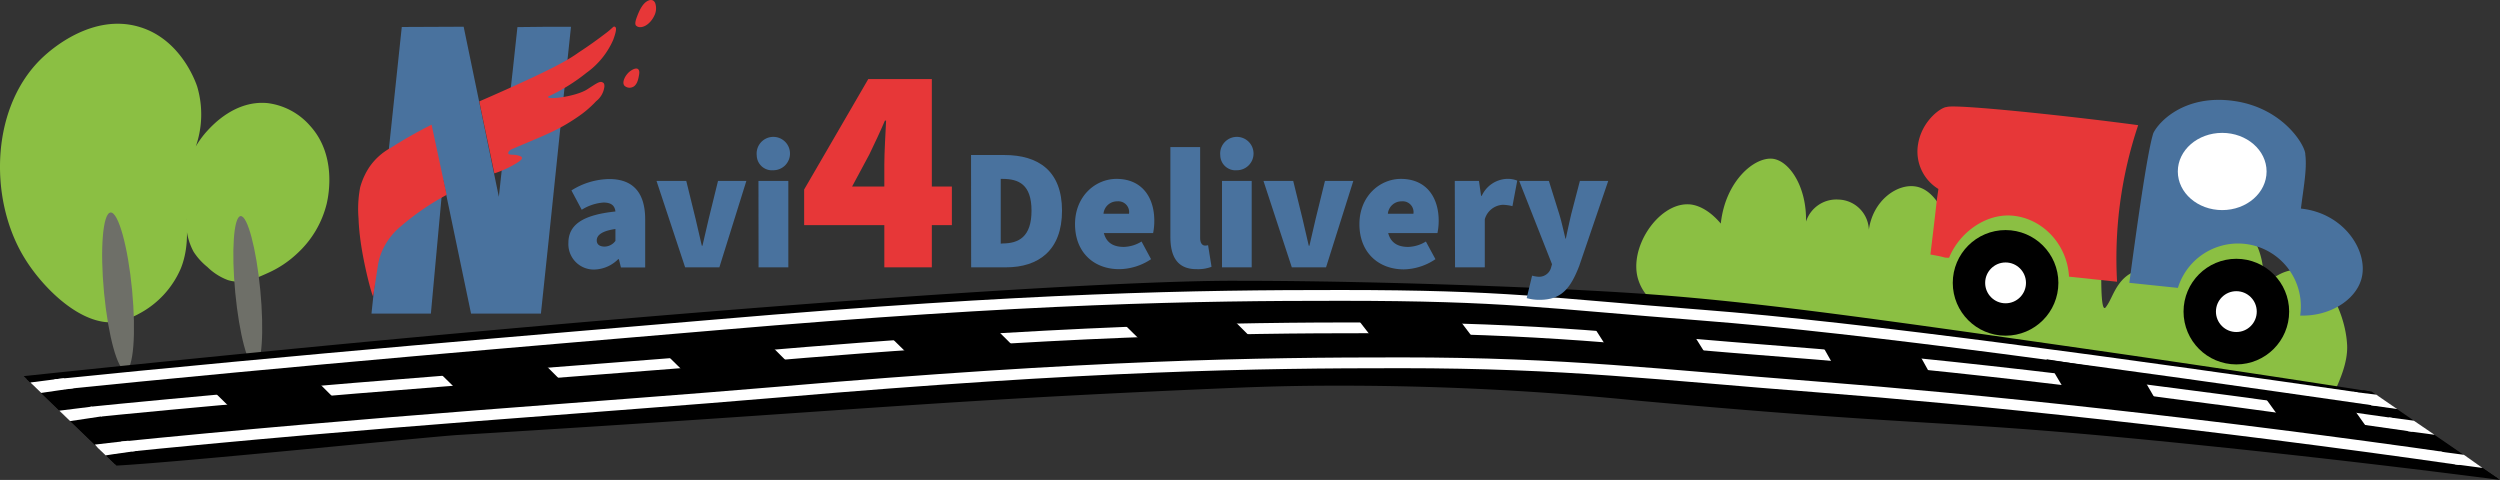
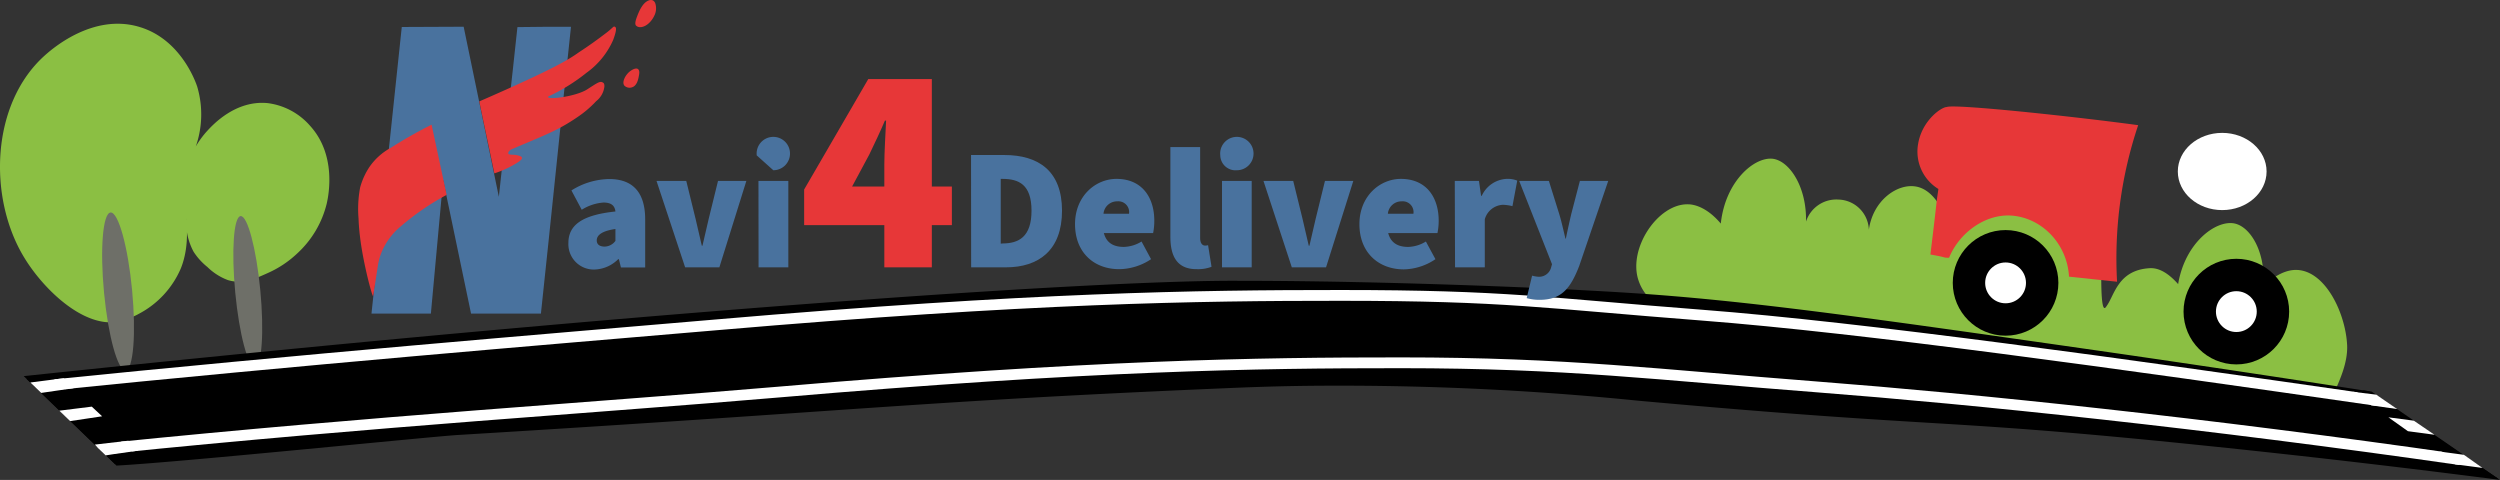
<svg xmlns="http://www.w3.org/2000/svg" viewBox="0 0 463.01 88.88">
  <rect x="0" y="0" width="463.01" height="88.88" fill="#333333" stroke="none" />
  <defs>
    <style>.cls-1{fill:#8bbf43;}.cls-2{fill:#6e6f68;}.cls-3,.cls-4{fill:none;}.cls-3{stroke:#fff;stroke-width:2px;}.cls-3,.cls-8{stroke-miterlimit:10;}.cls-5{fill:#e73738;}.cls-6{fill:#49729e;}.cls-7,.cls-8{fill:#fff;}.cls-8{stroke:#000;stroke-width:6px;}</style>
  </defs>
  <title>Element 2</title>
  <g id="Ebene_2" data-name="Ebene 2">
    <g id="Ebene_8" data-name="Ebene 8">
      <path class="cls-1" d="M21.81,59.59c-6.57,1.1-14-6.33-17.39-12C-2.25,36.54-1.7,19.17,8.33,10.24,9.51,9.19,17.18,2.36,25.86,5,33.6,7.32,36.31,15.42,36.51,16a18.1,18.1,0,0,1-1.62,14.15,16.69,16.69,0,0,1,3.51-5.93c1.05-1.14,5.26-5.71,11.19-5.12a12.48,12.48,0,0,1,7.82,4.18c4.93,5.39,3.47,12.83,3.1,14.43a18.43,18.43,0,0,1-5.39,9.16,19.29,19.29,0,0,1-5.4,3.64c-2.33,1.06-4.86,2.21-7.55,1.35a10.82,10.82,0,0,1-3.77-2.42,11.74,11.74,0,0,1-2.56-2.84,11.59,11.59,0,0,1-1.35-6.06c-.13,0,.83,4.62-1,9.17a17.09,17.09,0,0,1-7.68,8.36A14.82,14.82,0,0,1,21.81,59.59Z" />
    </g>
    <g id="Ebene_7" data-name="Ebene 7">
      <path class="cls-1" d="M303.48,52c-2.05-5.89,3.55-14.32,9.17-14.16.7,0,3.23.23,6.05,3.57.83-7.87,6.25-12.44,9.67-12,3.11.44,6.26,5.28,6.11,11.63a5.9,5.9,0,0,1,6-4.08,5.79,5.79,0,0,1,5.64,5.59c.77-5.5,5.33-8.62,8.73-8,3,.52,4.61,3.92,4.79,4.32,1.38-9.15,6.29-14.74,9.64-14.41,3.08.31,6.09,5.74,6.66,12.88C379.72,33.9,382,34,383,34.26c4.93,1.16,6.14,11.62,6.16,17,0,6.82.64,6,1,5.41,1.46-2,2.1-6.68,8-7,2-.11,3.81,1.34,5.24,2.95,1.28-7.71,7-11.9,10.4-11.24,3.08.61,5.92,5.53,5.35,11.73,3.07-3.11,5.53-3.16,6.36-3.11,5.24.3,8.91,8.06,9.19,13.95.14,3.17-1.39,6.45-2.11,8.13-42.65-5.42-84.6-11.53-127.25-17A8.49,8.49,0,0,1,303.48,52Z" />
      <ellipse class="cls-2" cx="21.87" cy="53.97" rx="2.61" ry="14.68" transform="translate(-5.03 2.32) rotate(-5.45)" />
      <ellipse class="cls-2" cx="45.89" cy="53.97" rx="2.33" ry="14.01" transform="translate(-4.92 4.6) rotate(-5.45)" />
    </g>
    <g id="Ebene_3" data-name="Ebene 3">
      <path d="M4.39,69.66C118.68,57.59,203.21,51.87,229.27,52c11.08,0,22,.25,22,.25,3,.06,28.59.6,50.6,2,21.58,1.4,42.84,4.41,84.49,10.37,13.25,1.9,31.12,4.52,52.36,7.84L463,88.88c-14.27-1.84-32.76-4.09-54.38-6.32-50.42-5.21-47.41-3.1-105.24-8.35A548.07,548.07,0,0,0,247,71.43c-9.3,0-16.47.32-20.74.5-55.56,2.37-68,4.18-141.45,8.63-5.27.32-50.89,5-63.24,5.67" />
      <path class="cls-3" d="M20.4,83C69.55,78,111.11,75.44,144,72.63c58.2-5,88.89-5.45,115.49-5.44,30.71,0,47.71,2.21,76.68,4.44,30,2.31,72.36,6.73,119.49,13.51" />
      <path class="cls-3" d="M7.61,71.5c49.16-5,92.34-8.55,125.2-11.35,58.19-5,88.88-5.45,115.48-5.44,30.71,0,37.87,1.42,66.84,3.65,30,2.31,77.84,9,125,15.8" />
-       <path class="cls-3" d="M13.17,76.69c49.15-5,92.66-7.74,125.51-10.54,58.19-5,88.89-5.45,115.49-5.44,30.71,0,47.71,2.21,76.67,4.44,30,2.31,69,7,116.11,13.82" />
      <path d="M15.2,73.84,21,79.27a7.88,7.88,0,0,1-5.05.19,8.2,8.2,0,0,1-4.86-4.38Z" />
-       <path d="M38.62,71.56l5.72,5.61,19.14-1.81q-3.1-3.09-6.19-6.19Z" />
-       <path d="M79.9,67.56l5.72,5.61,19.14-1.81q-3.11-3.09-6.19-6.19Z" />
      <path d="M122.23,64.49l5.71,5.62,19.14-1.81q-3.09-3.09-6.19-6.19Z" />
      <path d="M164.08,61.58l5.72,5.61,19.14-1.81-6.19-6.18Z" />
      <path d="M207.22,59.09l5.71,5.62,19.14-1.81-6.19-6.19Z" />
      <path d="M250.4,57.75l4.91,6.33,19.21.75-5.31-7Z" />
      <path d="M294.25,59.08l4.32,6.75,19.06,2.5L313,60.92Z" />
      <path d="M336.12,61.54l3.95,7L359,72q-2.13-3.83-4.25-7.65Z" />
-       <path d="M379,66.53l3.77,6.38,17.78,3.38c-1.36-2.33-2.71-4.67-4.06-7Z" />
      <path class="cls-4" d="M419.32,72l3.77,6.38,17.78,3.38-4.06-7" />
      <path class="cls-5" d="M396,23.18a77.41,77.41,0,0,0-3.91,29l-8.9-.94c-.34-6.19-5.17-11-10.79-11.32-4.7-.26-9.49,3.11-11.42,7.81-1.35,0,0,0-3.46-.59C359,35,358.4,39.13,359,35a8.11,8.11,0,0,1-3.76-8.33c.71-4.34,4.3-6.85,5.31-6.85C361.93,19.21,384,21.56,396,23.18Z" />
-       <path class="cls-6" d="M394.36,52.38l9,.94A11.64,11.64,0,0,1,426,58.45c5.56.16,10.24-2.91,11.33-6.75,1.43-5-3.07-12.22-11.19-13.07.4-3.38,1.17-7.33.81-10,.09-1.53-4-8.63-13.22-9.93-9-1.27-13.84,3.73-14.92,5.94C397.68,28.06,395.62,43,394.36,52.38Z" />
      <ellipse class="cls-7" cx="411.56" cy="31.76" rx="8.22" ry="7.15" />
      <circle class="cls-8" cx="371.44" cy="52.39" r="6.78" />
      <circle class="cls-8" cx="414.18" cy="57.71" r="6.78" />
      <path d="M419.52,73.67l3.05,4.22a.72.72,0,0,0,.44.27l15.75,3.25c.54.11.92-.36.62-.78l-3.33-4.69a.69.69,0,0,0-.46-.29l-15.46-2.77C419.59,72.79,419.23,73.26,419.52,73.67Z" />
      <path d="M459.05,88.18l-.54-.4Q448,80,437.5,72.25l1.73.27,23.45,16.14-2.81-.38Z" />
      <path d="M9.42,69.67,26,85.11l-4.7.83L4.93,70.19Z" />
      <path d="M458.36,87.07c-.77-.1-.47.14-1.24,0-6.36-4.83-14.78-10-21.14-14.85.72.14,2.45.3,3.17.44Z" />
      <polygon class="cls-7" points="454.73 86 459.77 86.66 456.33 84.23 451.78 83.63 454.73 86" />
      <polygon class="cls-7" points="445.96 79.86 450.89 80.52 447.06 77.91 442.34 77.29 445.96 79.86" />
      <polygon class="cls-7" points="439.19 75.08 443.97 75.76 440.09 73.09 435.73 72.56 439.19 75.08" />
      <path d="M16.91,75.28l-5.09,1.56" />
      <path class="cls-7" d="M17,75.31c.64.6,1.27,1.18,1.91,1.79-1.89.31-4,.58-5.93.89l-2-1.93C13,75.83,15.06,75.53,17,75.31Z" />
      <path class="cls-7" d="M11.82,70.06c.64.61,1.15,1.23,1.8,1.84-1.9.31-4.12.56-6,.87-.7-.69-1.29-1.23-2-1.93C7.56,70.62,9.87,70.26,11.82,70.06Z" />
      <path class="cls-7" d="M23.77,81.62c.65.61,1.16,1.23,1.8,1.84-1.89.31-4.1.56-6,.88-1.81-1.69-1.33-1.27-2-2Z" />
    </g>
    <g id="Ebene_5" data-name="Ebene 5">
      <path class="cls-6" d="M105.27,45c0-3.33,2.56-5.19,8.71-5.83-.13-1.15-.84-1.66-2.24-1.66a8.8,8.8,0,0,0-4,1.34l-1.91-3.58a13.47,13.47,0,0,1,7-2.11c4.16,0,6.66,2.24,6.66,7.48v8.9H115L114.62,48h-.13a6.46,6.46,0,0,1-4.42,1.92A4.7,4.7,0,0,1,105.27,45Zm8.71-.39V42.41c-2.63.38-3.46,1.21-3.46,2.11,0,.73.51,1.15,1.47,1.15A2.53,2.53,0,0,0,114,44.58Z" />
      <path class="cls-6" d="M121.59,33.51h5.51l1.72,7c.39,1.6.77,3.26,1.16,5h.12c.39-1.73.77-3.39,1.16-5l1.72-7h5.25l-5,16h-6.34Z" />
-       <path class="cls-6" d="M140.15,28.78a3.09,3.09,0,1,1,3.07,2.75A2.82,2.82,0,0,1,140.15,28.78Zm.32,4.73H146v16h-5.51Z" />
+       <path class="cls-6" d="M140.15,28.78a3.09,3.09,0,1,1,3.07,2.75Zm.32,4.73H146v16h-5.51Z" />
      <path class="cls-5" d="M163.78,30.59c0-2.36.22-5.88.33-8.25h-.22C163,24.43,162,26.52,161,28.61l-3.19,5.94h18.48V41.7H148.93V35.1l11.88-20.46h11.77V49.51h-8.8Z" />
      <path class="cls-6" d="M179.84,28.71H186c6.33,0,10.69,2.95,10.69,10.31s-4.36,10.49-10.37,10.49h-6.46Zm5.82,16.38c3,0,5.38-1.21,5.38-6.07s-2.37-5.89-5.38-5.89h-.32v12Z" />
      <path class="cls-6" d="M199.1,41.51c0-5.18,3.78-8.38,7.68-8.38,4.74,0,7,3.45,7,7.74a11.14,11.14,0,0,1-.22,2.3h-9.12c.51,1.92,1.92,2.56,3.71,2.56a6.58,6.58,0,0,0,3.27-1L213.18,48a10.82,10.82,0,0,1-5.82,1.85C202.68,49.89,199.1,46.82,199.1,41.51Zm10-1.92a2,2,0,0,0-2.17-2.3,2.53,2.53,0,0,0-2.56,2.3Z" />
      <path class="cls-6" d="M216.76,43.88V27.24h5.51V44.07c0,1.09.51,1.41.89,1.41a1.82,1.82,0,0,0,.58-.07l.64,4a7,7,0,0,1-2.69.44C218,49.89,216.76,47.46,216.76,43.88Z" />
      <path class="cls-6" d="M226,28.78a3.09,3.09,0,1,1,3.07,2.75A2.82,2.82,0,0,1,226,28.78Zm.32,4.73h5.5v16h-5.5Z" />
      <path class="cls-6" d="M234,33.51h5.51l1.72,7c.39,1.6.77,3.26,1.16,5h.12c.39-1.73.77-3.39,1.16-5l1.72-7h5.25l-5.05,16h-6.34Z" />
      <path class="cls-6" d="M251.77,41.51c0-5.18,3.78-8.38,7.68-8.38,4.74,0,7,3.45,7,7.74a11,11,0,0,1-.23,2.3h-9.12c.51,1.92,1.92,2.56,3.71,2.56a6.58,6.58,0,0,0,3.27-1L265.85,48A10.82,10.82,0,0,1,260,49.89C255.35,49.89,251.77,46.82,251.77,41.51Zm10-1.92a2,2,0,0,0-2.17-2.3,2.53,2.53,0,0,0-2.56,2.3Z" />
      <path class="cls-6" d="M269.43,33.51h4.48l.39,2.75h.13A5.36,5.36,0,0,1,279,33.13a4.78,4.78,0,0,1,2,.32l-.89,4.73a8.05,8.05,0,0,0-1.79-.25,3.66,3.66,0,0,0-3.33,2.68v8.9h-5.51Z" />
      <path class="cls-6" d="M282.75,55.21l1-4.16a5.42,5.42,0,0,0,1,.19,2.29,2.29,0,0,0,2.49-1.6l.2-.71-6.08-15.42h5.5l1.92,6.14c.45,1.48.77,3,1.15,4.55H290c.32-1.54.64-3,1-4.55l1.6-6.14h5.25l-5.37,15.74c-1.67,4.32-3.4,6.28-7.36,6.28A8.31,8.31,0,0,1,282.75,55.21Z" />
      <path class="cls-6" d="M74.41,5c-1.84,17.69-3.77,35.39-5.61,53.08h11c.76-8.3,1.51-16.47,2.27-24.76,1.72,8.22,3.45,16.54,5.17,24.76h12.94c1.9-17.71,3.67-35.42,5.57-53.12-3.31,0-6.61,0-9.92.06-1.16,11-2.28,20.47-3.44,31.43-2.23-10.95-4.29-20.55-6.52-31.5Z" />
      <path class="cls-5" d="M79.93,23.09l2.79,13a47.27,47.27,0,0,0-8.46,5.8,12.43,12.43,0,0,0-3,3.6A10.87,10.87,0,0,0,70,49.11l-.88,5.7c-.07.53-1.75-5.53-2.4-10.58-.1-.81-.26-2.13-.32-3.81a21.38,21.38,0,0,1,.3-5.7A13,13,0,0,1,68.37,31a11.33,11.33,0,0,1,4-3.62A84.09,84.09,0,0,1,79.93,23.09Z" />
      <path class="cls-5" d="M88.77,18.78c.9,4.45,1.88,8.88,2.78,13.33a18.48,18.48,0,0,0,3.55-1.56c1.33-.74,1.63-1.11,1.57-1.35s-.48-.34-.84-.44c-.81-.2-1.46,0-1.67-.29-.07-.1-.09-.39.54-.8,3.38-1.45,5.3-2.22,7.17-3.09a33.56,33.56,0,0,0,5-2.84,19.76,19.76,0,0,0,3.54-3A4,4,0,0,0,111.94,16c0-.2,0-.55-.25-.69-.56-.37-1,0-3,1.28-2.25,1.38-7.83,2-7.12,1.27a34.82,34.82,0,0,0,7.08-4.4,14.77,14.77,0,0,0,4.92-6.08c.15-.42.78-2.08.4-2.36s-.28,0-1.69,1.07c-1.61,1.23-3.26,2.42-5,3.55C105.34,11,103.05,12.56,88.77,18.78Z" />
      <path class="cls-5" d="M115.63,15.85c-.49-.64.17-1.86.85-2.48.42-.38,1.25-.88,1.66-.59s.23,1,.16,1.38-.29,1.7-1.22,2A1.37,1.37,0,0,1,115.63,15.85Z" />
      <path class="cls-5" d="M120.11.1c-1.18.45-1.85,2.23-2.16,3.06s-.36,1.31-.17,1.56a1.06,1.06,0,0,0,.77.31c1.12,0,2.15-1.1,2.6-2.07a3,3,0,0,0,.19-2.4,1,1,0,0,0-.44-.49A1,1,0,0,0,120.11.1Z" />
    </g>
  </g>
</svg>